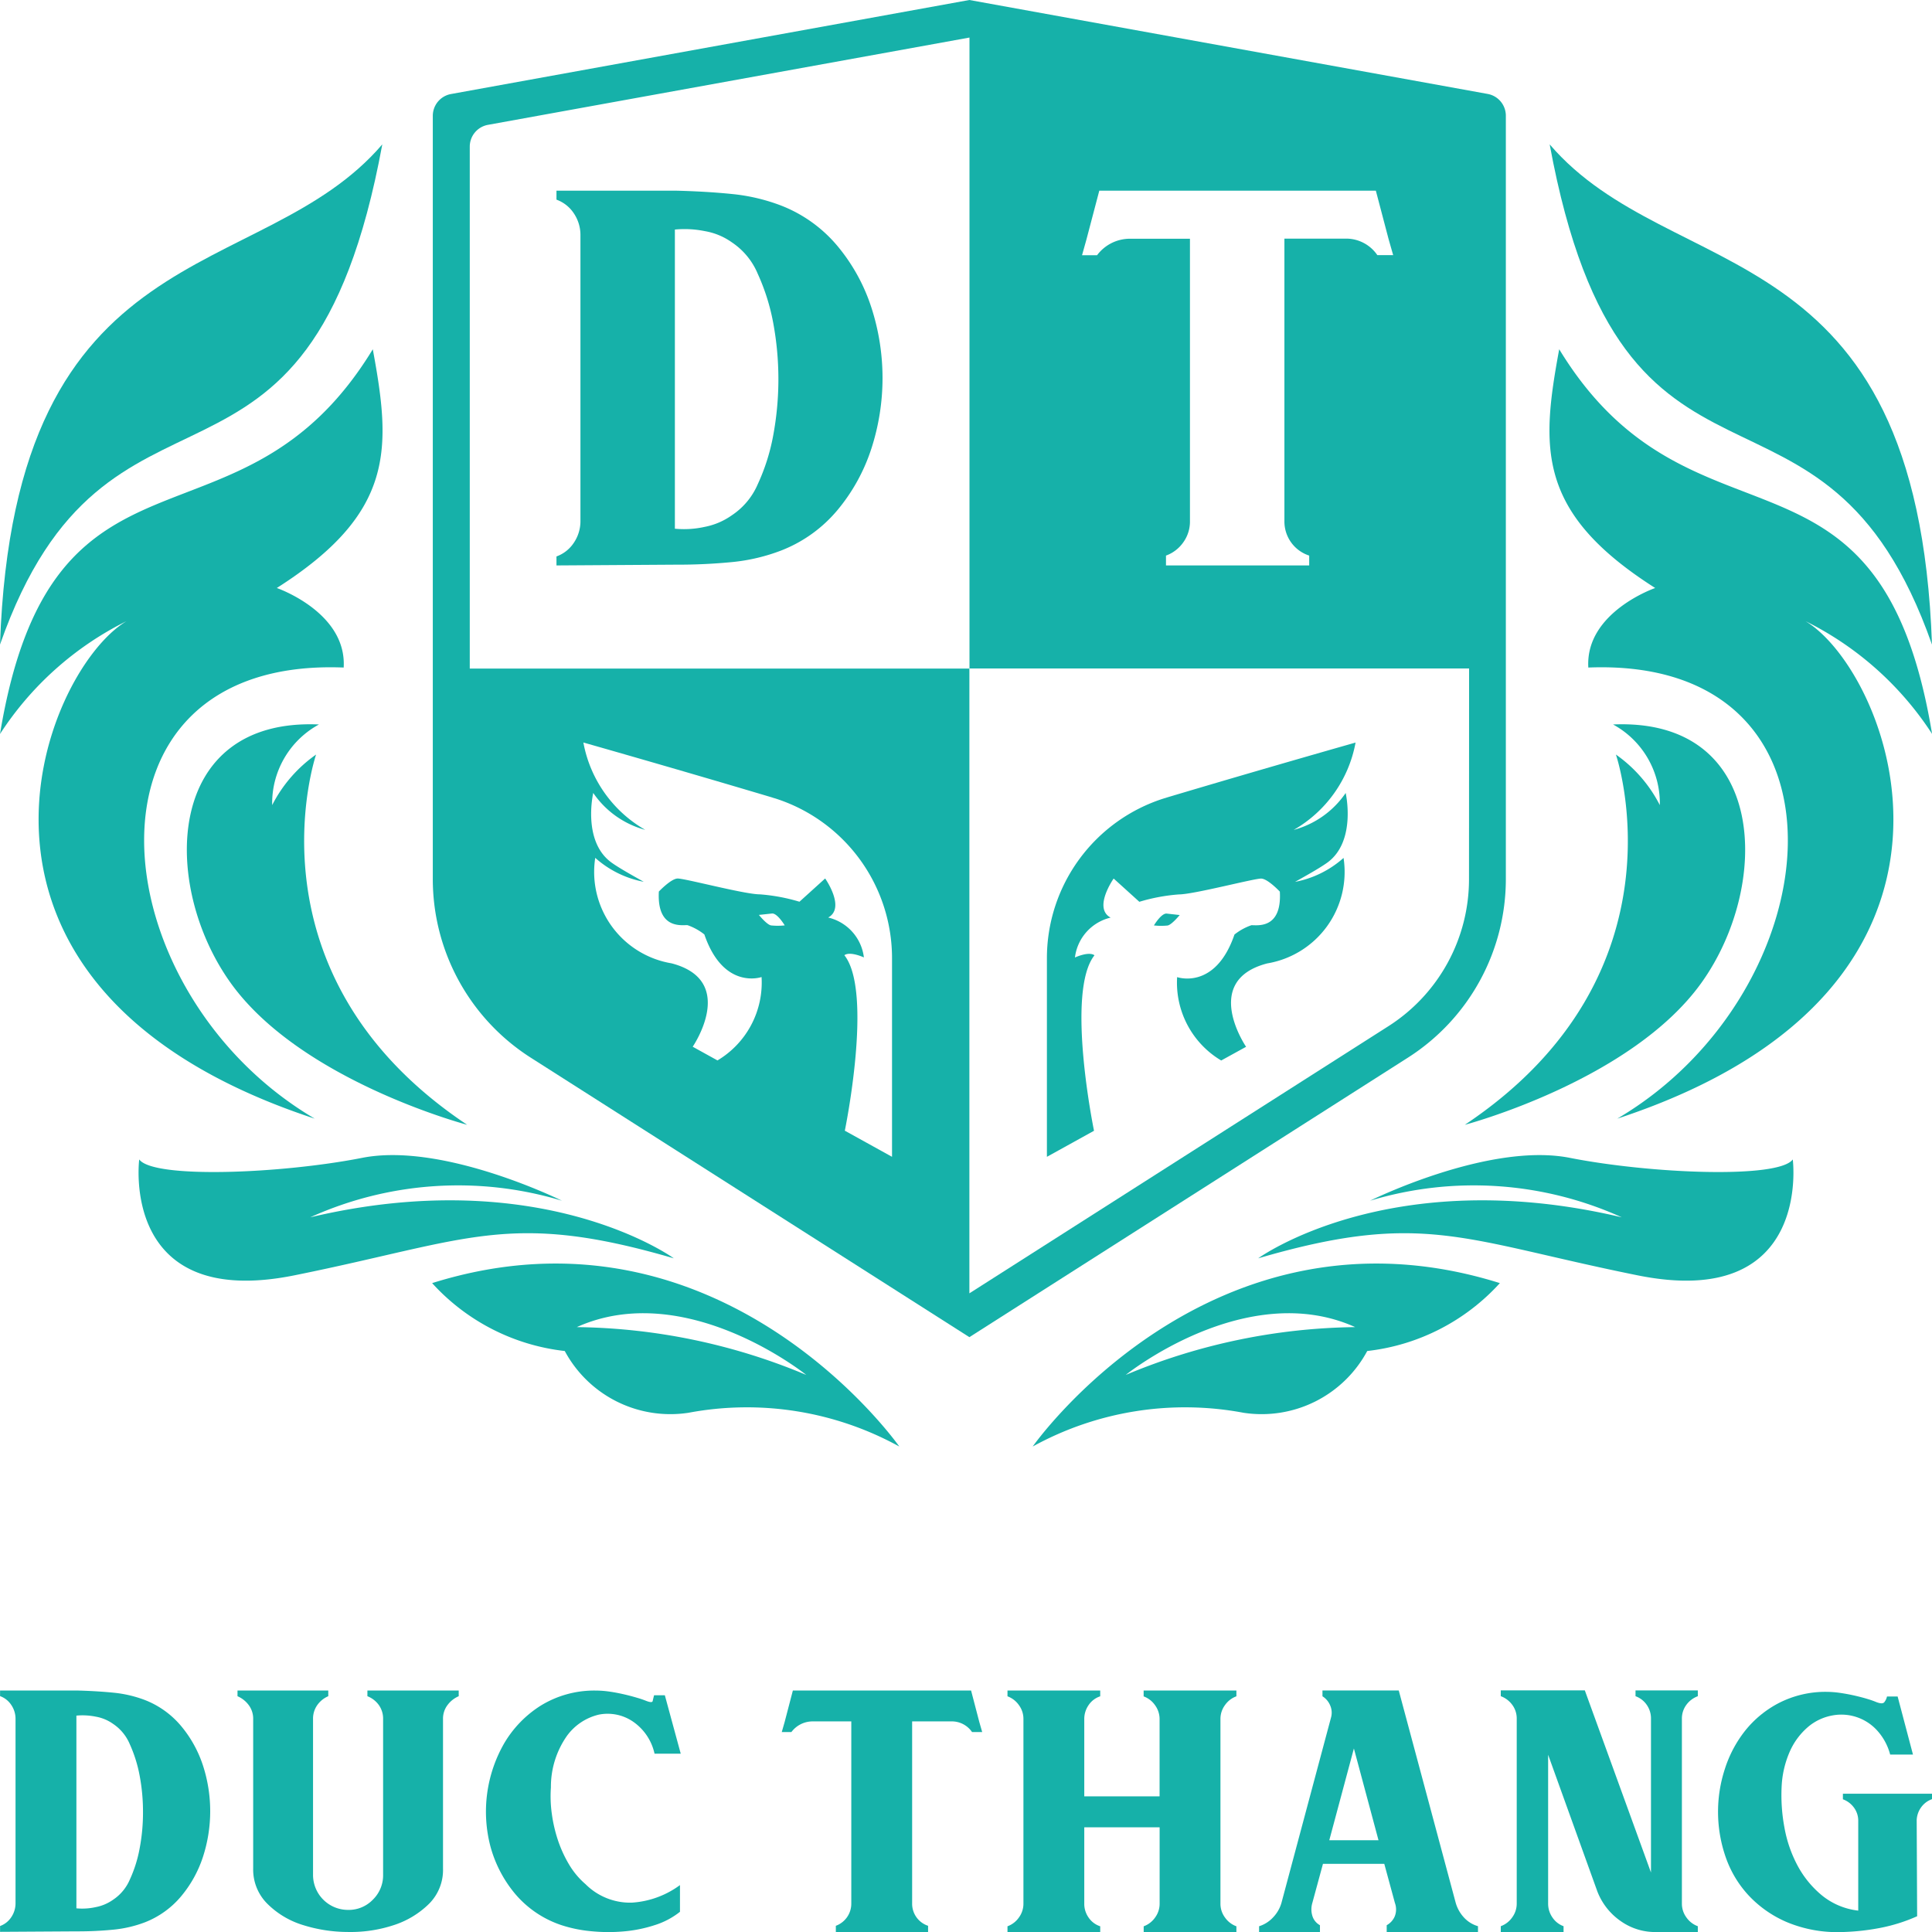
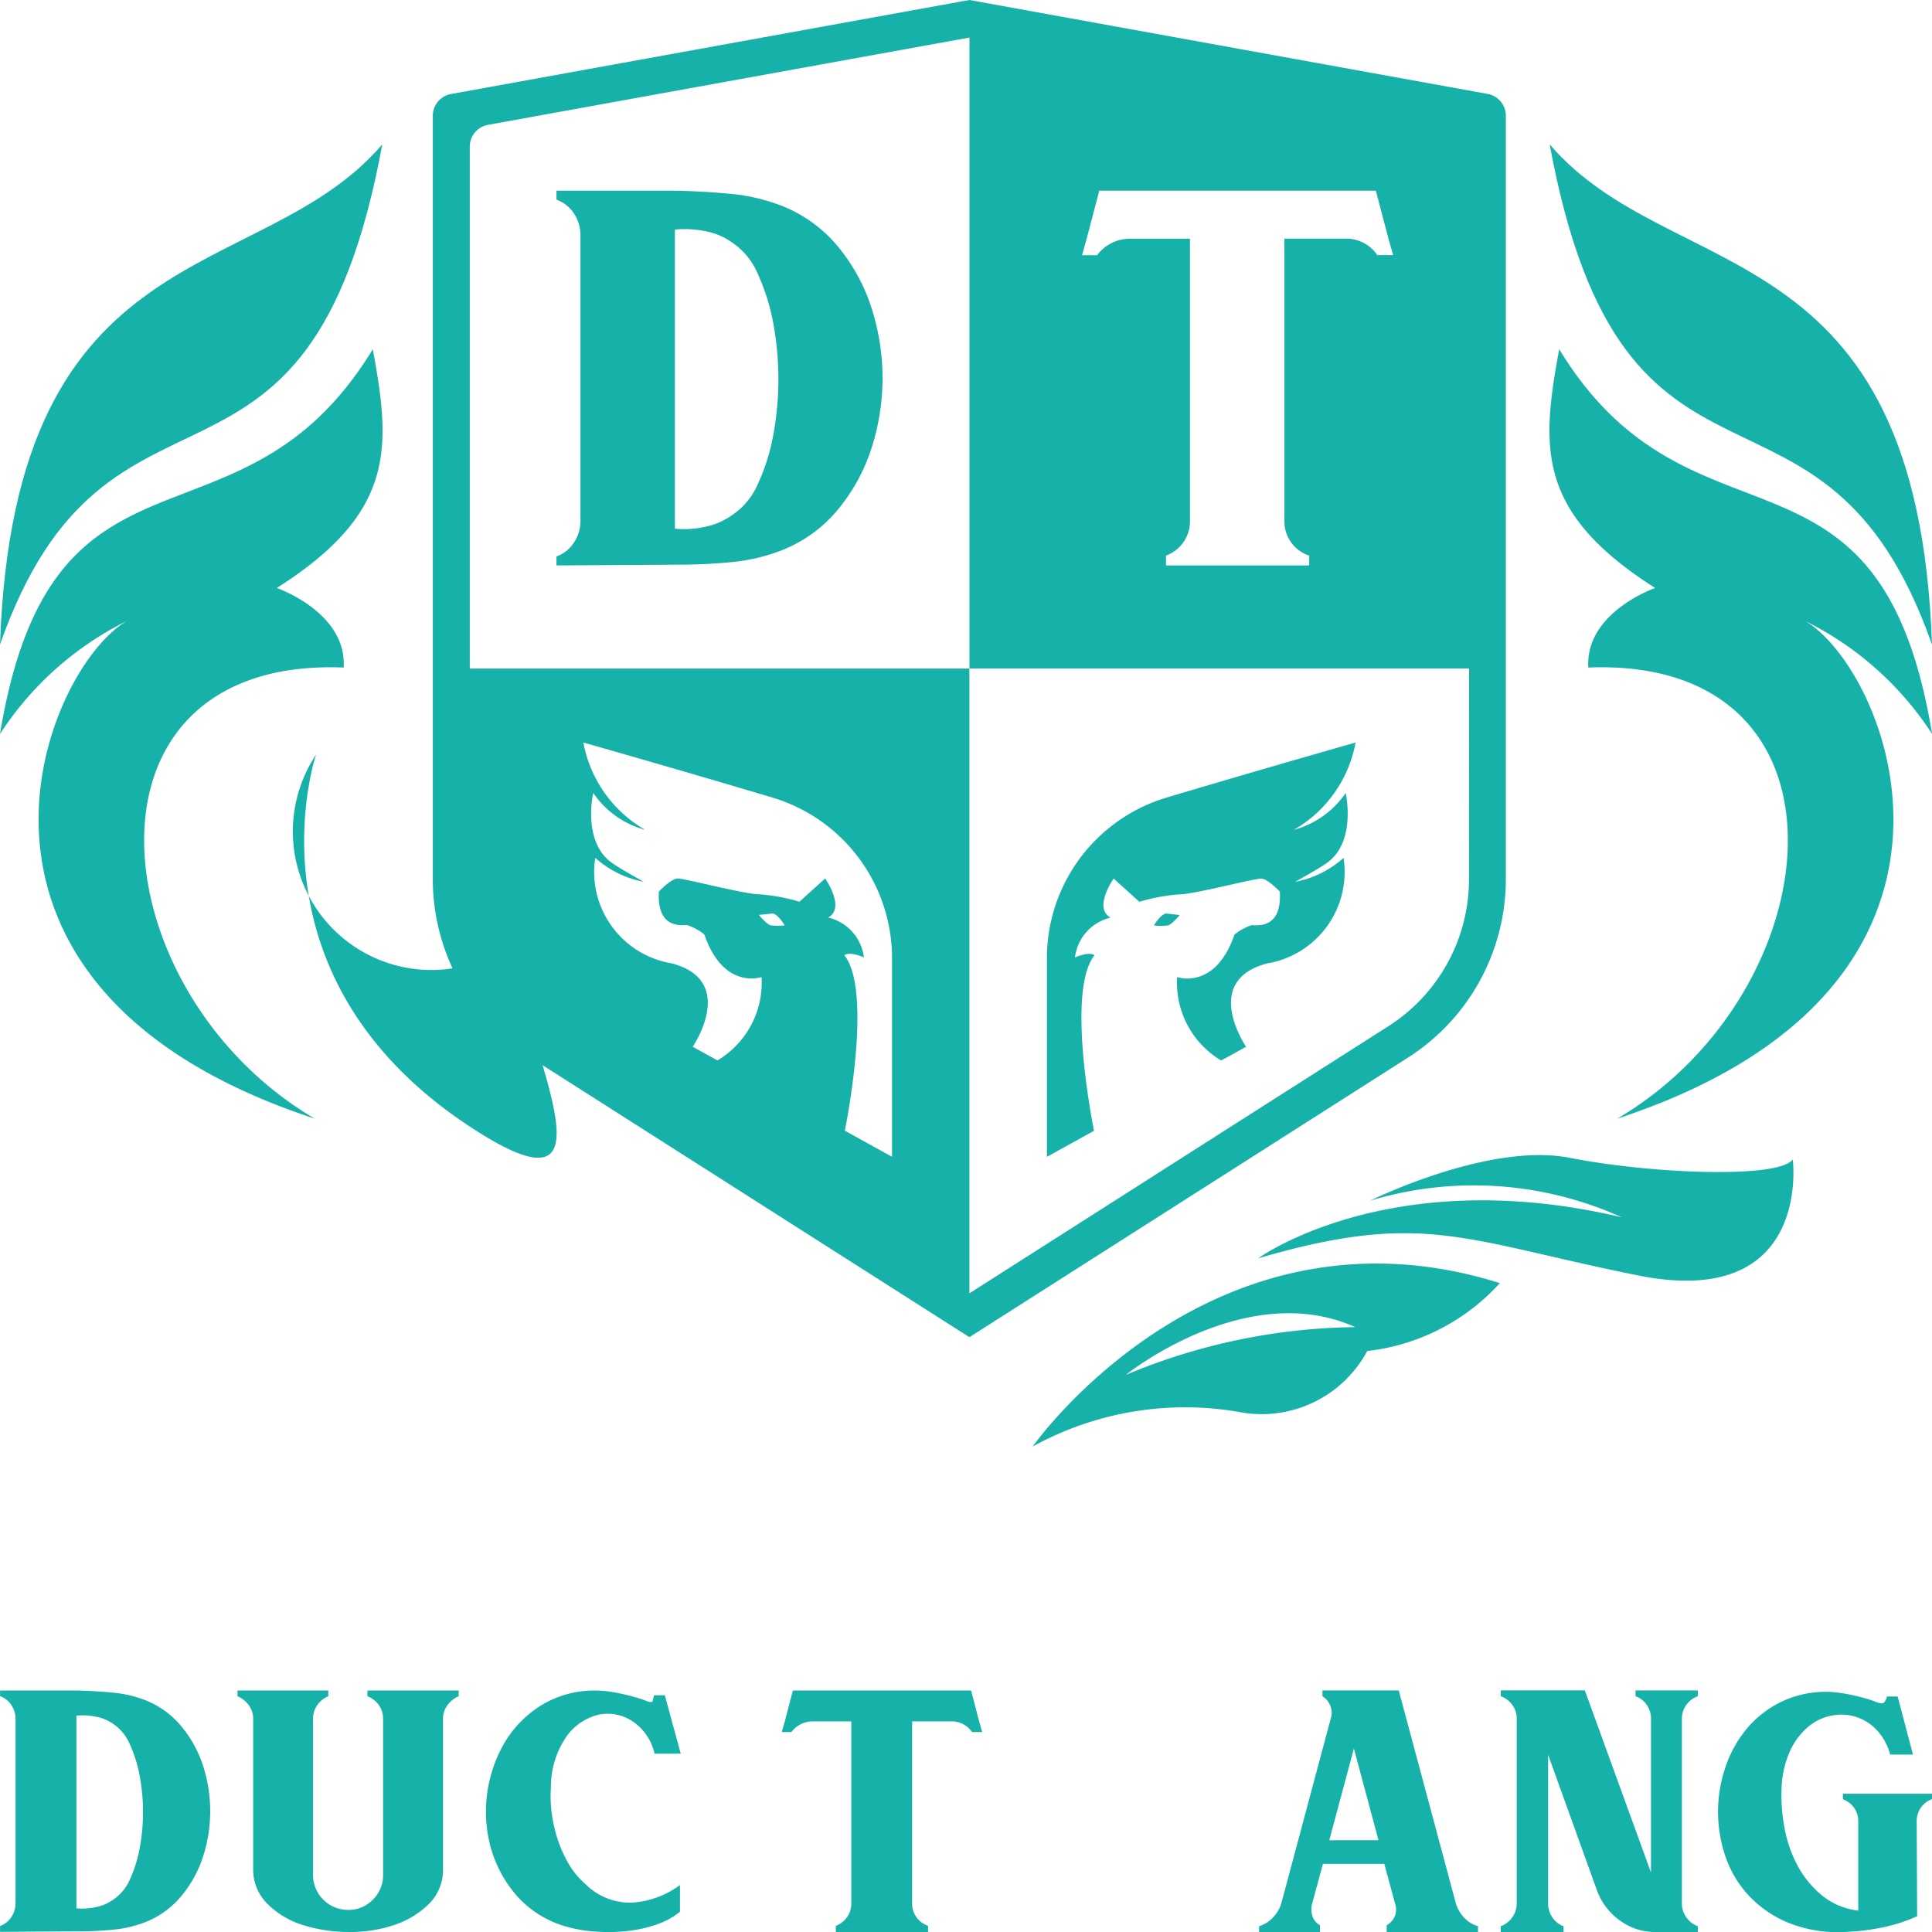
<svg xmlns="http://www.w3.org/2000/svg" id="Group_6964" data-name="Group 6964" width="78.499" height="78.5" viewBox="0 0 78.499 78.5">
  <g id="Group_6958" data-name="Group 6958" transform="translate(0.003 68.686)">
    <path id="Path_10072" data-name="Path 10072" d="M3.151,787.5q.8.02,1.482.088a4.927,4.927,0,0,1,1.285.3,3.643,3.643,0,0,1,1.472,1.06,4.839,4.839,0,0,1,.884,1.6,6,6,0,0,1,0,3.709,4.824,4.824,0,0,1-.884,1.6,3.645,3.645,0,0,1-1.472,1.06,4.938,4.938,0,0,1-1.285.3,14.631,14.631,0,0,1-1.482.069l-3.121.019v-.236a.914.914,0,0,0,.451-.353,1.009,1.009,0,0,0,.177-.589v-7.457a1,1,0,0,0-.177-.589.914.914,0,0,0-.451-.353V787.5Zm-.02,1.02v7.83a2.5,2.5,0,0,0,.785-.049,1.806,1.806,0,0,0,.706-.3,1.855,1.855,0,0,0,.678-.815,5.306,5.306,0,0,0,.4-1.266,7.75,7.75,0,0,0,.137-1.482,7.826,7.826,0,0,0-.137-1.482,5.541,5.541,0,0,0-.4-1.276,1.852,1.852,0,0,0-.678-.824,1.72,1.72,0,0,0-.706-.294A2.712,2.712,0,0,0,3.131,788.52Z" transform="translate(-0.03 -787.499)" fill="#16b1a9" />
    <path id="Path_10073" data-name="Path 10073" d="M114.3,787.5v.232a1.047,1.047,0,0,0-.445.358.952.952,0,0,0-.174.57v6.323a1.421,1.421,0,0,0,1.431,1.431,1.358,1.358,0,0,0,1-.416,1.38,1.38,0,0,0,.416-1.015V788.66a.952.952,0,0,0-.174-.57,1.026,1.026,0,0,0-.464-.358V787.5H119.6v.232a1.107,1.107,0,0,0-.454.358.914.914,0,0,0-.184.57v6.071a1.944,1.944,0,0,1-.572,1.44,3.635,3.635,0,0,1-1.424.86,5.578,5.578,0,0,1-1.86.28,6.121,6.121,0,0,1-1.861-.29,3.493,3.493,0,0,1-1.424-.86,1.958,1.958,0,0,1-.572-1.43V788.66a.919.919,0,0,0-.183-.57,1.111,1.111,0,0,0-.454-.358V787.5Z" transform="translate(-100.965 -787.499)" fill="#16b1a9" />
    <path id="Path_10074" data-name="Path 10074" d="M229.017,791.443a5.148,5.148,0,0,0,.038,1.083,5.887,5.887,0,0,0,.247,1.064,5.057,5.057,0,0,0,.447.979,3.216,3.216,0,0,0,.674.808,2.559,2.559,0,0,0,1.881.751,3.677,3.677,0,0,0,1.957-.713V796.5a3.168,3.168,0,0,1-1.027.542,5.6,5.6,0,0,1-1.273.256,7.1,7.1,0,0,1-1.321-.01,5.5,5.5,0,0,1-1.169-.237,4.2,4.2,0,0,1-1.91-1.283,5.065,5.065,0,0,1-1-1.919,5.575,5.575,0,0,1,.561-4.2,4.514,4.514,0,0,1,1.472-1.52,4.147,4.147,0,0,1,2.223-.618,4.053,4.053,0,0,1,.618.048c.209.031.4.07.589.114s.351.089.5.133a3.564,3.564,0,0,1,.361.123c.164.064.253.066.266.01s.031-.136.058-.237h.437l.646,2.375h-1.064a2.13,2.13,0,0,0-.9-1.321,1.829,1.829,0,0,0-1.368-.266,2.238,2.238,0,0,0-1.293.864A3.6,3.6,0,0,0,229.017,791.443Z" transform="translate(-206.636 -787.508)" fill="#16b1a9" />
    <path id="Path_10075" data-name="Path 10075" d="M371.862,787.5l.333,1.275.118.412H371.9a.991.991,0,0,0-.843-.432h-1.59v7.4a.941.941,0,0,0,.648.905v.256h-3.748v-.256a.958.958,0,0,0,.628-.905v-7.4h-1.57a1.076,1.076,0,0,0-.863.432h-.392l.118-.412.333-1.275h7.241Z" transform="translate(-332.409 -787.499)" fill="#16b1a9" />
-     <path id="Path_10076" data-name="Path 10076" d="M478.621,787.5v.236a.964.964,0,0,0-.461.353.94.94,0,0,0-.187.569v7.5a.936.936,0,0,0,.187.569.964.964,0,0,0,.461.353v.236h-3.767v-.236a.969.969,0,0,0,.461-.353.944.944,0,0,0,.187-.569v-3.1H472.44v3.1a.968.968,0,0,0,.177.569.908.908,0,0,0,.471.353v.236H469.32v-.236a.97.97,0,0,0,.461-.353.943.943,0,0,0,.187-.569v-7.5a.938.938,0,0,0-.187-.569.97.97,0,0,0-.461-.353V787.5h3.768v.236a.906.906,0,0,0-.471.355.987.987,0,0,0-.177.571V791.8H475.5v-3.135a.952.952,0,0,0-.187-.571.967.967,0,0,0-.461-.355V787.5Z" transform="translate(-428.388 -787.499)" fill="#16b1a9" />
    <path id="Path_10077" data-name="Path 10077" d="M586.57,797.068a1.309,1.309,0,0,0,.559-.353,1.418,1.418,0,0,0,.344-.589l2.021-7.556a.733.733,0,0,0-.039-.471.8.8,0,0,0-.314-.373v-.236h3.1l2.316,8.635a1.476,1.476,0,0,0,.333.589,1.237,1.237,0,0,0,.57.353v.235h-3.709v-.275a.743.743,0,0,0,.324-.353.758.758,0,0,0,.01-.55l-.432-1.59h-2.492l-.432,1.59a.911.911,0,0,0,.01.55.643.643,0,0,0,.3.353v.276h-2.473v-.235Zm4.848-3.493-1-3.729-1,3.729Z" transform="translate(-535.411 -787.49)" fill="#16b1a9" />
    <path id="Path_10078" data-name="Path 10078" d="M701.21,796.714a.914.914,0,0,0,.451.353v.235H699.11v-.235a.971.971,0,0,0,.461-.353.943.943,0,0,0,.187-.569v-7.5a.928.928,0,0,0-.187-.579,1,1,0,0,0-.461-.344v-.236h3.415l2.688,7.4v-6.24a.961.961,0,0,0-.177-.579.935.935,0,0,0-.451-.344v-.236h2.531v.236a1,1,0,0,0-.461.344.934.934,0,0,0-.186.579v7.5a.941.941,0,0,0,.186.569.967.967,0,0,0,.461.353v.235h-1.648a2.416,2.416,0,0,1-1.482-.441,2.608,2.608,0,0,1-.952-1.207l-2-5.553v6.044A.976.976,0,0,0,701.21,796.714Z" transform="translate(-638.135 -787.49)" fill="#16b1a9" />
    <path id="Path_10079" data-name="Path 10079" d="M809.02,792.281v.227a.915.915,0,0,0-.434.321.955.955,0,0,0-.188.529l.018,3.907a6.872,6.872,0,0,1-1.492.472,9.4,9.4,0,0,1-1.566.17,5.315,5.315,0,0,1-2.228-.4,4.6,4.6,0,0,1-1.567-1.095,4.418,4.418,0,0,1-.925-1.547,5.609,5.609,0,0,1-.037-3.576,4.907,4.907,0,0,1,.83-1.567A4.274,4.274,0,0,1,802.8,788.6a4.149,4.149,0,0,1,1.9-.453,4.1,4.1,0,0,1,.613.047c.208.031.406.069.595.113s.355.088.5.133a3.459,3.459,0,0,1,.349.123c.164.063.27.066.321.01a.55.55,0,0,0,.113-.236h.433l.623,2.359h-.927a2.33,2.33,0,0,0-.54-.991,1.965,1.965,0,0,0-1.826-.595,2.11,2.11,0,0,0-.947.443,2.8,2.8,0,0,0-.739.962,3.989,3.989,0,0,0-.359,1.519,7.107,7.107,0,0,0,.113,1.614,5.234,5.234,0,0,0,.529,1.547,4.034,4.034,0,0,0,.991,1.218,2.843,2.843,0,0,0,1.481.623V793.4a.893.893,0,0,0-.179-.556.96.96,0,0,0-.444-.331v-.227h3.623Z" transform="translate(-730.524 -788.092)" fill="#16b1a9" />
  </g>
  <g id="Group_6963" data-name="Group 6963">
    <g id="Group_6959" data-name="Group 6959" transform="translate(42.53 30.175)">
      <path id="Path_10080" data-name="Path 10080" d="M499,350.841c-.35.25-1.044.629-1.3.775a4.106,4.106,0,0,0,1.97-.973,3.768,3.768,0,0,1-3.1,4.286c-2.7.7-.86,3.388-.86,3.388l-1.011.557a3.679,3.679,0,0,1-1.791-3.388s1.55.548,2.33-1.73a2.321,2.321,0,0,1,.686-.378c.2-.014,1.247.194,1.157-1.366,0,0-.482-.515-.751-.529s-2.727.638-3.346.643a7.468,7.468,0,0,0-1.611.3l-1.044-.945s-.846,1.2-.123,1.587a1.9,1.9,0,0,0-1.45,1.621s.557-.26.794-.09c-1.181,1.488-.019,7.13-.019,7.13l-1.914,1.059v-8.043a6.812,6.812,0,0,1,4.758-6.521c.043-.01.08-.024.123-.038,4.059-1.21,7.66-2.23,7.66-2.23a5.167,5.167,0,0,1-2.514,3.549,3.732,3.732,0,0,0,2.112-1.5S500.207,349.977,499,350.841Z" transform="translate(-487.61 -345.96)" fill="#16b1a9" />
      <path id="Path_10081" data-name="Path 10081" d="M537.54,426.062s.3-.505.521-.481l.526.059s-.316.388-.488.425A2.628,2.628,0,0,1,537.54,426.062Z" transform="translate(-533.185 -418.636)" fill="#16b1a9" />
    </g>
    <path id="Path_10082" data-name="Path 10082" d="M223.412,0,202.347,3.821a.9.9,0,0,0-.737.883V35.713a8.609,8.609,0,0,0,3.983,7.263L223.412,54.33l17.814-11.354a8.608,8.608,0,0,0,3.983-7.263V4.7a.9.9,0,0,0-.737-.883Zm4.758,9.724.52-1.976h11.237l.52,1.976.184.643h-.643a1.533,1.533,0,0,0-1.309-.671h-2.467V21.174a1.454,1.454,0,0,0,1.007,1.4v.4H231.4v-.4a1.469,1.469,0,0,0,.7-.534,1.445,1.445,0,0,0,.274-.87V9.7h-2.438a1.666,1.666,0,0,0-1.337.671h-.61ZM215.351,37.6c-.174-.033-.491-.426-.491-.426l.529-.057c.217-.024.52.482.52.482A2.573,2.573,0,0,1,215.351,37.6Zm4.914,9.4-1.914-1.059s1.163-5.641-.019-7.13c.236-.17.794.09.794.09a1.9,1.9,0,0,0-1.451-1.621c.718-.392-.123-1.587-.123-1.587l-1.044.945a7.523,7.523,0,0,0-1.611-.3c-.624,0-3.076-.657-3.346-.643s-.756.529-.756.529c-.085,1.56.959,1.351,1.163,1.366a2.322,2.322,0,0,1,.686.378c.78,2.277,2.324,1.73,2.324,1.73a3.683,3.683,0,0,1-1.791,3.388l-1.007-.557s1.843-2.684-.86-3.388a3.764,3.764,0,0,1-3.1-4.286,4.106,4.106,0,0,0,1.97.973c-.256-.147-.95-.524-1.3-.775-1.21-.864-.751-2.835-.751-2.835a3.727,3.727,0,0,0,2.113,1.5,5.167,5.167,0,0,1-2.514-3.549s3.6,1.02,7.66,2.23a1.1,1.1,0,0,0,.123.038,6.812,6.812,0,0,1,4.758,6.521v8.043Zm23.447-11.293a7.083,7.083,0,0,1-3.293,6L223.412,52.549V27.165h-20.3V5.956a.9.9,0,0,1,.737-.883l19.567-3.547v.487l0,0,0,25.148h20.3Z" transform="translate(-184.025)" fill="#16b1a9" />
    <g id="Group_6960" data-name="Group 6960" transform="translate(22.609 7.747)">
      <path id="Path_10083" data-name="Path 10083" d="M264.063,88.82q1.248.03,2.3.137a7.667,7.667,0,0,1,1.995.472,5.656,5.656,0,0,1,2.284,1.644,7.5,7.5,0,0,1,1.37,2.482,9.292,9.292,0,0,1,0,5.757,7.518,7.518,0,0,1-1.37,2.482,5.648,5.648,0,0,1-2.284,1.644,7.632,7.632,0,0,1-1.995.472,22.751,22.751,0,0,1-2.3.106l-4.842.031v-.365a1.421,1.421,0,0,0,.7-.548,1.566,1.566,0,0,0,.274-.913V90.647a1.572,1.572,0,0,0-.274-.914,1.425,1.425,0,0,0-.7-.548V88.82Zm-.031,1.584v12.151a3.875,3.875,0,0,0,1.218-.076,2.834,2.834,0,0,0,1.1-.472,2.874,2.874,0,0,0,1.051-1.264,8.264,8.264,0,0,0,.624-1.964,12.523,12.523,0,0,0,0-4.6A8.547,8.547,0,0,0,267.4,92.2a2.862,2.862,0,0,0-1.051-1.279,2.669,2.669,0,0,0-1.1-.457A4.129,4.129,0,0,0,264.032,90.4Z" transform="translate(-259.22 -88.82)" fill="#16b1a9" />
    </g>
    <g id="Group_6961" data-name="Group 6961" transform="translate(41.96 5.866)">
      <path id="Path_10084" data-name="Path 10084" d="M481.08,596.041a12.841,12.841,0,0,1,8.564-1.371,4.87,4.87,0,0,0,5.028-2.509,8.572,8.572,0,0,0,5.389-2.759C488.312,585.717,481.08,596.041,481.08,596.041Zm3.779-2.908s4.886-3.939,9.325-1.943A24.778,24.778,0,0,0,484.859,593.133Z" transform="translate(-481.08 -543.134)" fill="#16b1a9" />
      <path id="Path_10085" data-name="Path 10085" d="M586.11,542.277s5.35-3.9,14.774-1.666a14.578,14.578,0,0,0-10.228-.675s4.823-2.39,8.115-1.742,8.486.856,9.06.065c0,0,.8,6.144-6.31,4.708S592.808,540.321,586.11,542.277Z" transform="translate(-576.949 -497.016)" fill="#16b1a9" />
-       <path id="Path_10086" data-name="Path 10086" d="M688.509,338.6s3.048,8.916-6.139,15.044c0,0,6.74-1.778,9.6-5.751s2.72-10.79-3.577-10.515a3.64,3.64,0,0,1,1.9,3.276A5.648,5.648,0,0,0,688.509,338.6Z" transform="translate(-664.813 -313.808)" fill="#16b1a9" />
      <path id="Path_10087" data-name="Path 10087" d="M732.193,173.774c3.43,2.051,8.56,14.887-7.648,20.214,8.789-5.169,10.085-18.777-1.176-18.329-.133-2.249,2.717-3.232,2.717-3.232-4.815-3.062-4.644-5.675-3.9-9.7,5.388,8.84,13.026,2.745,15.15,15.628A13.026,13.026,0,0,0,732.193,173.774Z" transform="translate(-700.794 -154.402)" fill="#16b1a9" />
      <path id="Path_10088" data-name="Path 10088" d="M721.91,67.25c3.013,16.375,11.129,7.789,15.533,20.323C736.855,70.665,726.867,73.041,721.91,67.25Z" transform="translate(-700.905 -67.25)" fill="#16b1a9" />
    </g>
    <g id="Group_6962" data-name="Group 6962" transform="translate(0 5.866)">
-       <path id="Path_10089" data-name="Path 10089" d="M220.272,596.041a12.841,12.841,0,0,0-8.564-1.371,4.87,4.87,0,0,1-5.028-2.509,8.572,8.572,0,0,1-5.389-2.759C213.04,585.717,220.272,596.041,220.272,596.041Zm-3.779-2.908s-4.886-3.939-9.325-1.943A24.778,24.778,0,0,1,216.493,593.133Z" transform="translate(-183.733 -543.134)" fill="#16b1a9" />
-       <path id="Path_10090" data-name="Path 10090" d="M86.3,542.277s-5.35-3.9-14.774-1.666a14.578,14.578,0,0,1,10.228-.675s-4.822-2.39-8.115-1.742-8.486.856-9.06.065c0,0-.8,6.144,6.31,4.708S79.6,540.321,86.3,542.277Z" transform="translate(-58.922 -497.016)" fill="#16b1a9" />
-       <path id="Path_10091" data-name="Path 10091" d="M92.324,338.6s-3.048,8.916,6.139,15.044c0,0-6.74-1.778-9.6-5.751s-2.72-10.79,3.577-10.515a3.639,3.639,0,0,0-1.9,3.276A5.632,5.632,0,0,1,92.324,338.6Z" transform="translate(-79.481 -313.808)" fill="#16b1a9" />
+       <path id="Path_10091" data-name="Path 10091" d="M92.324,338.6s-3.048,8.916,6.139,15.044s-2.72-10.79,3.577-10.515a3.639,3.639,0,0,0-1.9,3.276A5.632,5.632,0,0,1,92.324,338.6Z" transform="translate(-79.481 -313.808)" fill="#16b1a9" />
      <path id="Path_10092" data-name="Path 10092" d="M5.14,173.774c-3.43,2.051-8.56,14.887,7.648,20.214C4,188.819,2.7,175.21,13.964,175.659c.133-2.249-2.717-3.232-2.717-3.232,4.815-3.062,4.644-5.675,3.9-9.7C9.763,171.571,2.125,165.476,0,178.359A13.024,13.024,0,0,1,5.14,173.774Z" transform="translate(0 -154.402)" fill="#16b1a9" />
      <path id="Path_10093" data-name="Path 10093" d="M15.533,67.25C12.52,83.625,4.4,75.038,0,87.573.588,70.665,10.576,73.041,15.533,67.25Z" transform="translate(0 -67.25)" fill="#16b1a9" />
    </g>
  </g>
</svg>